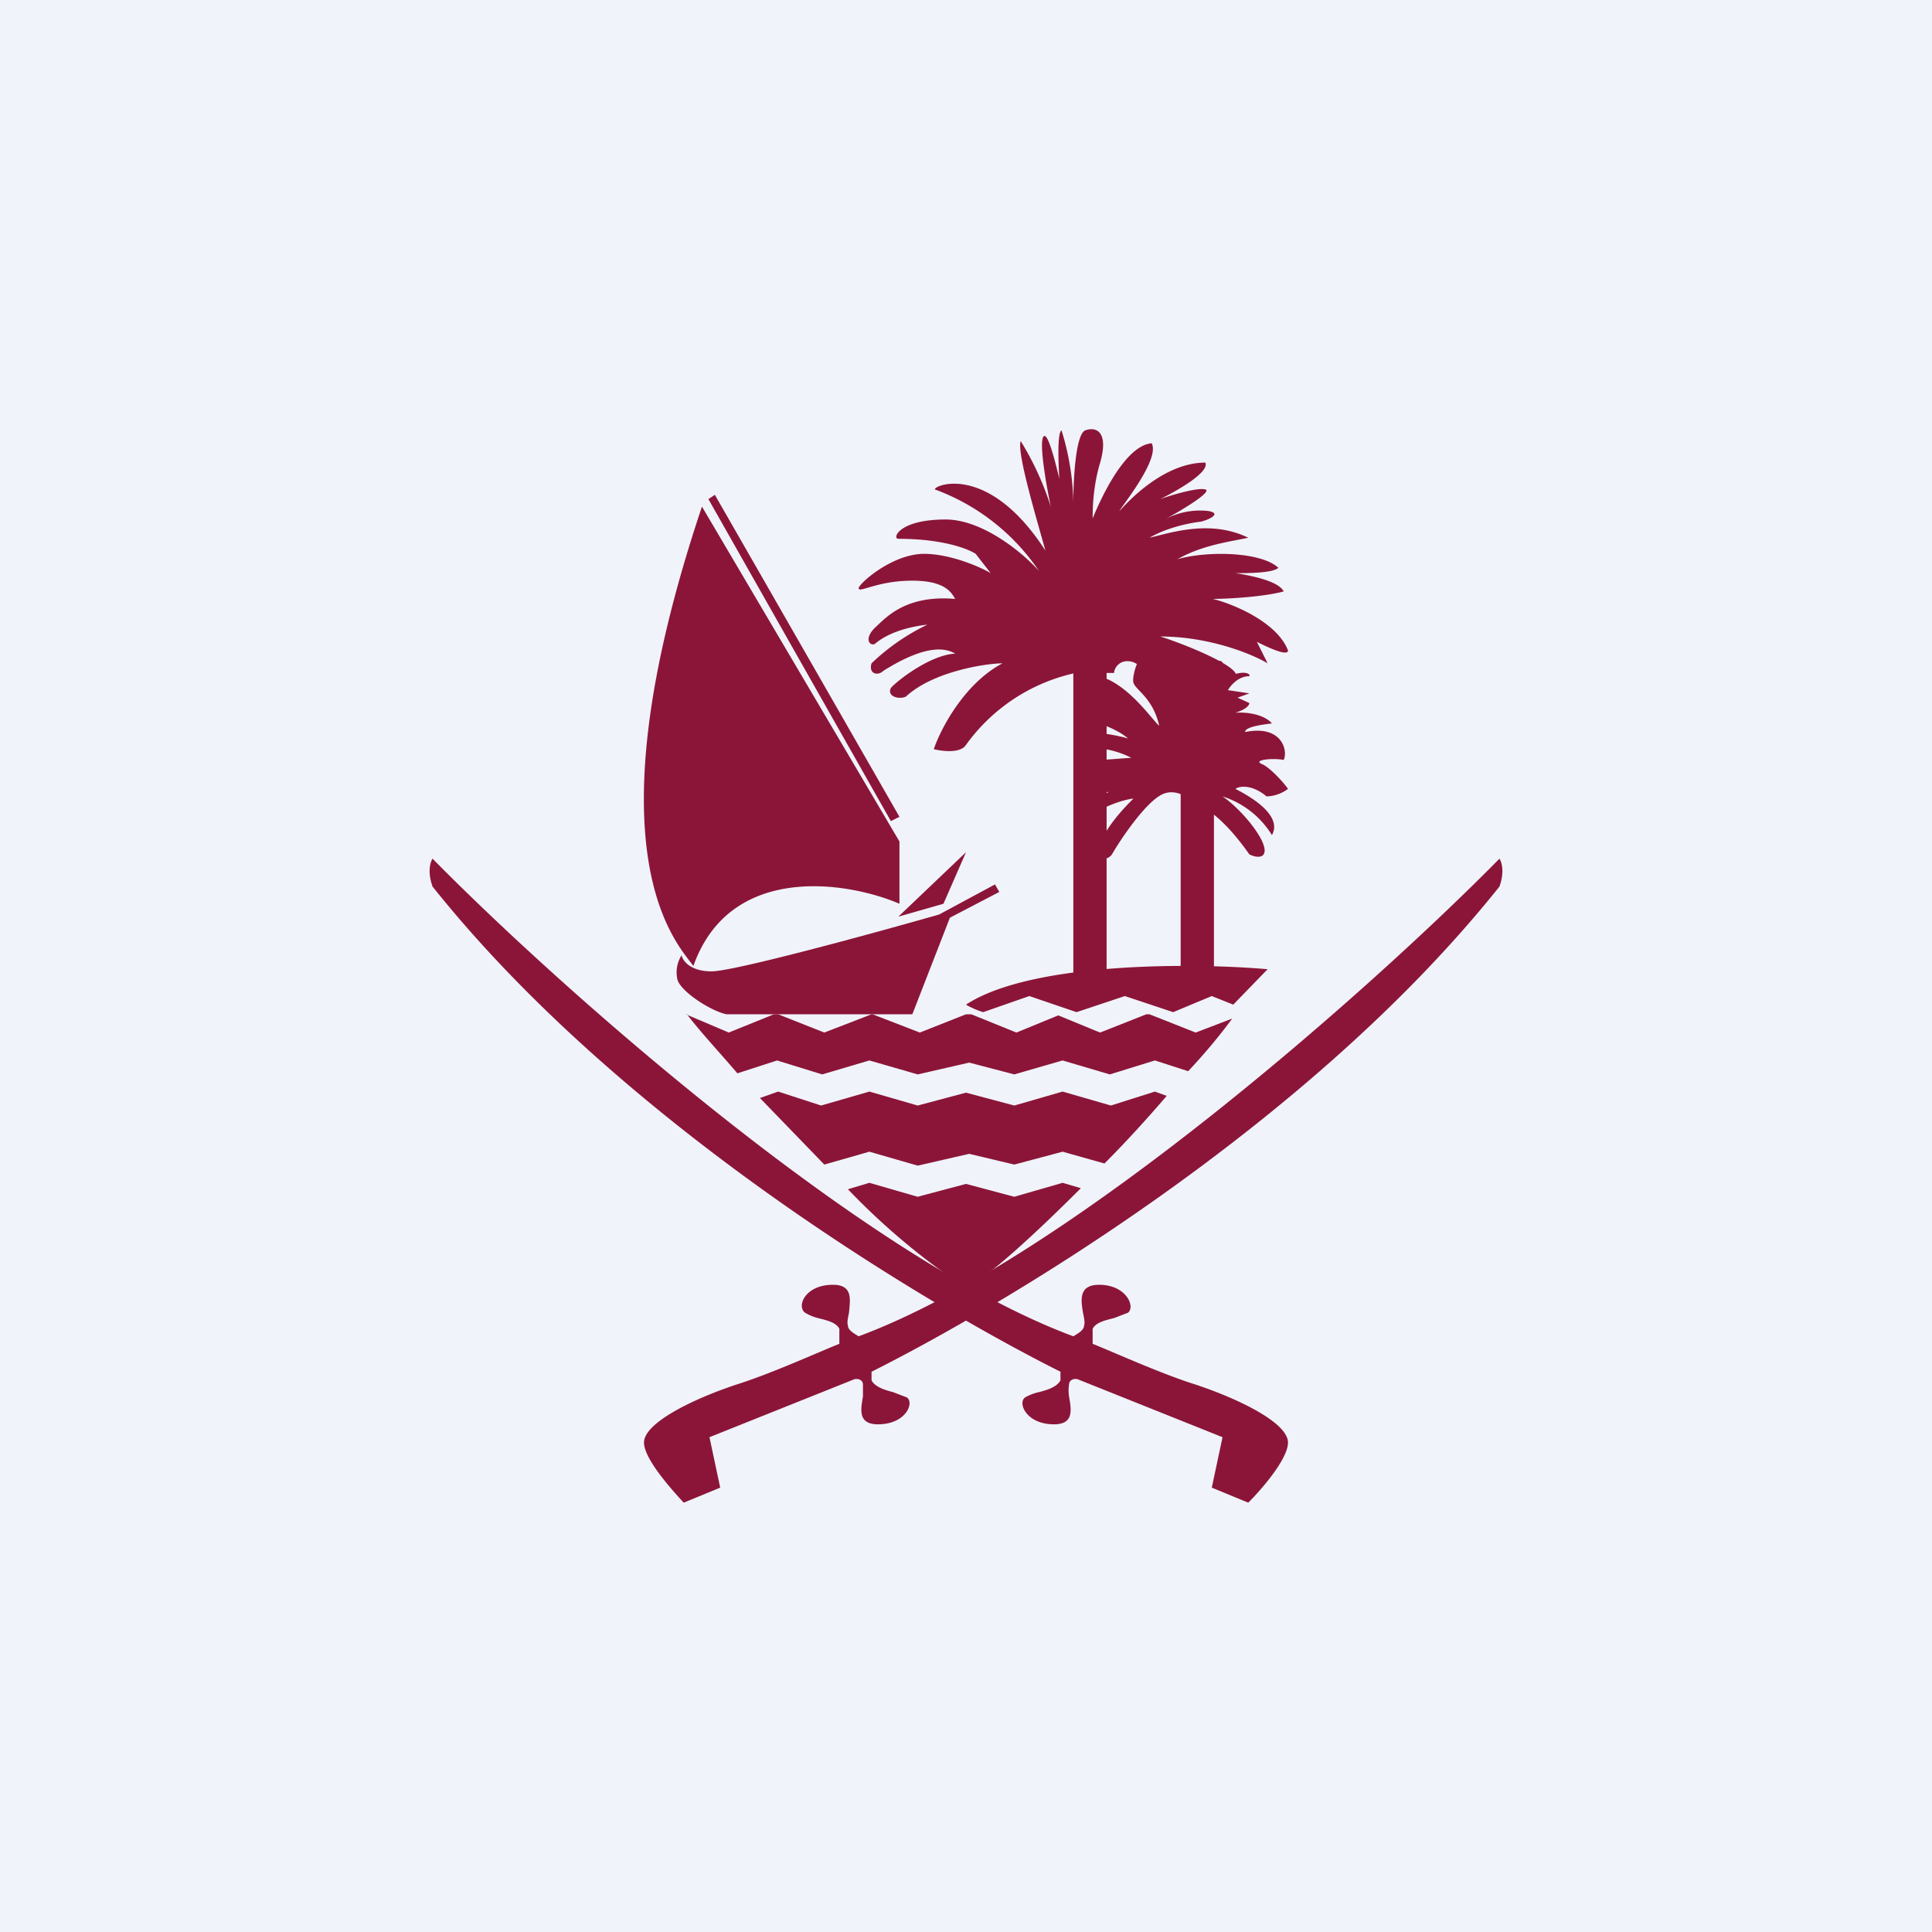
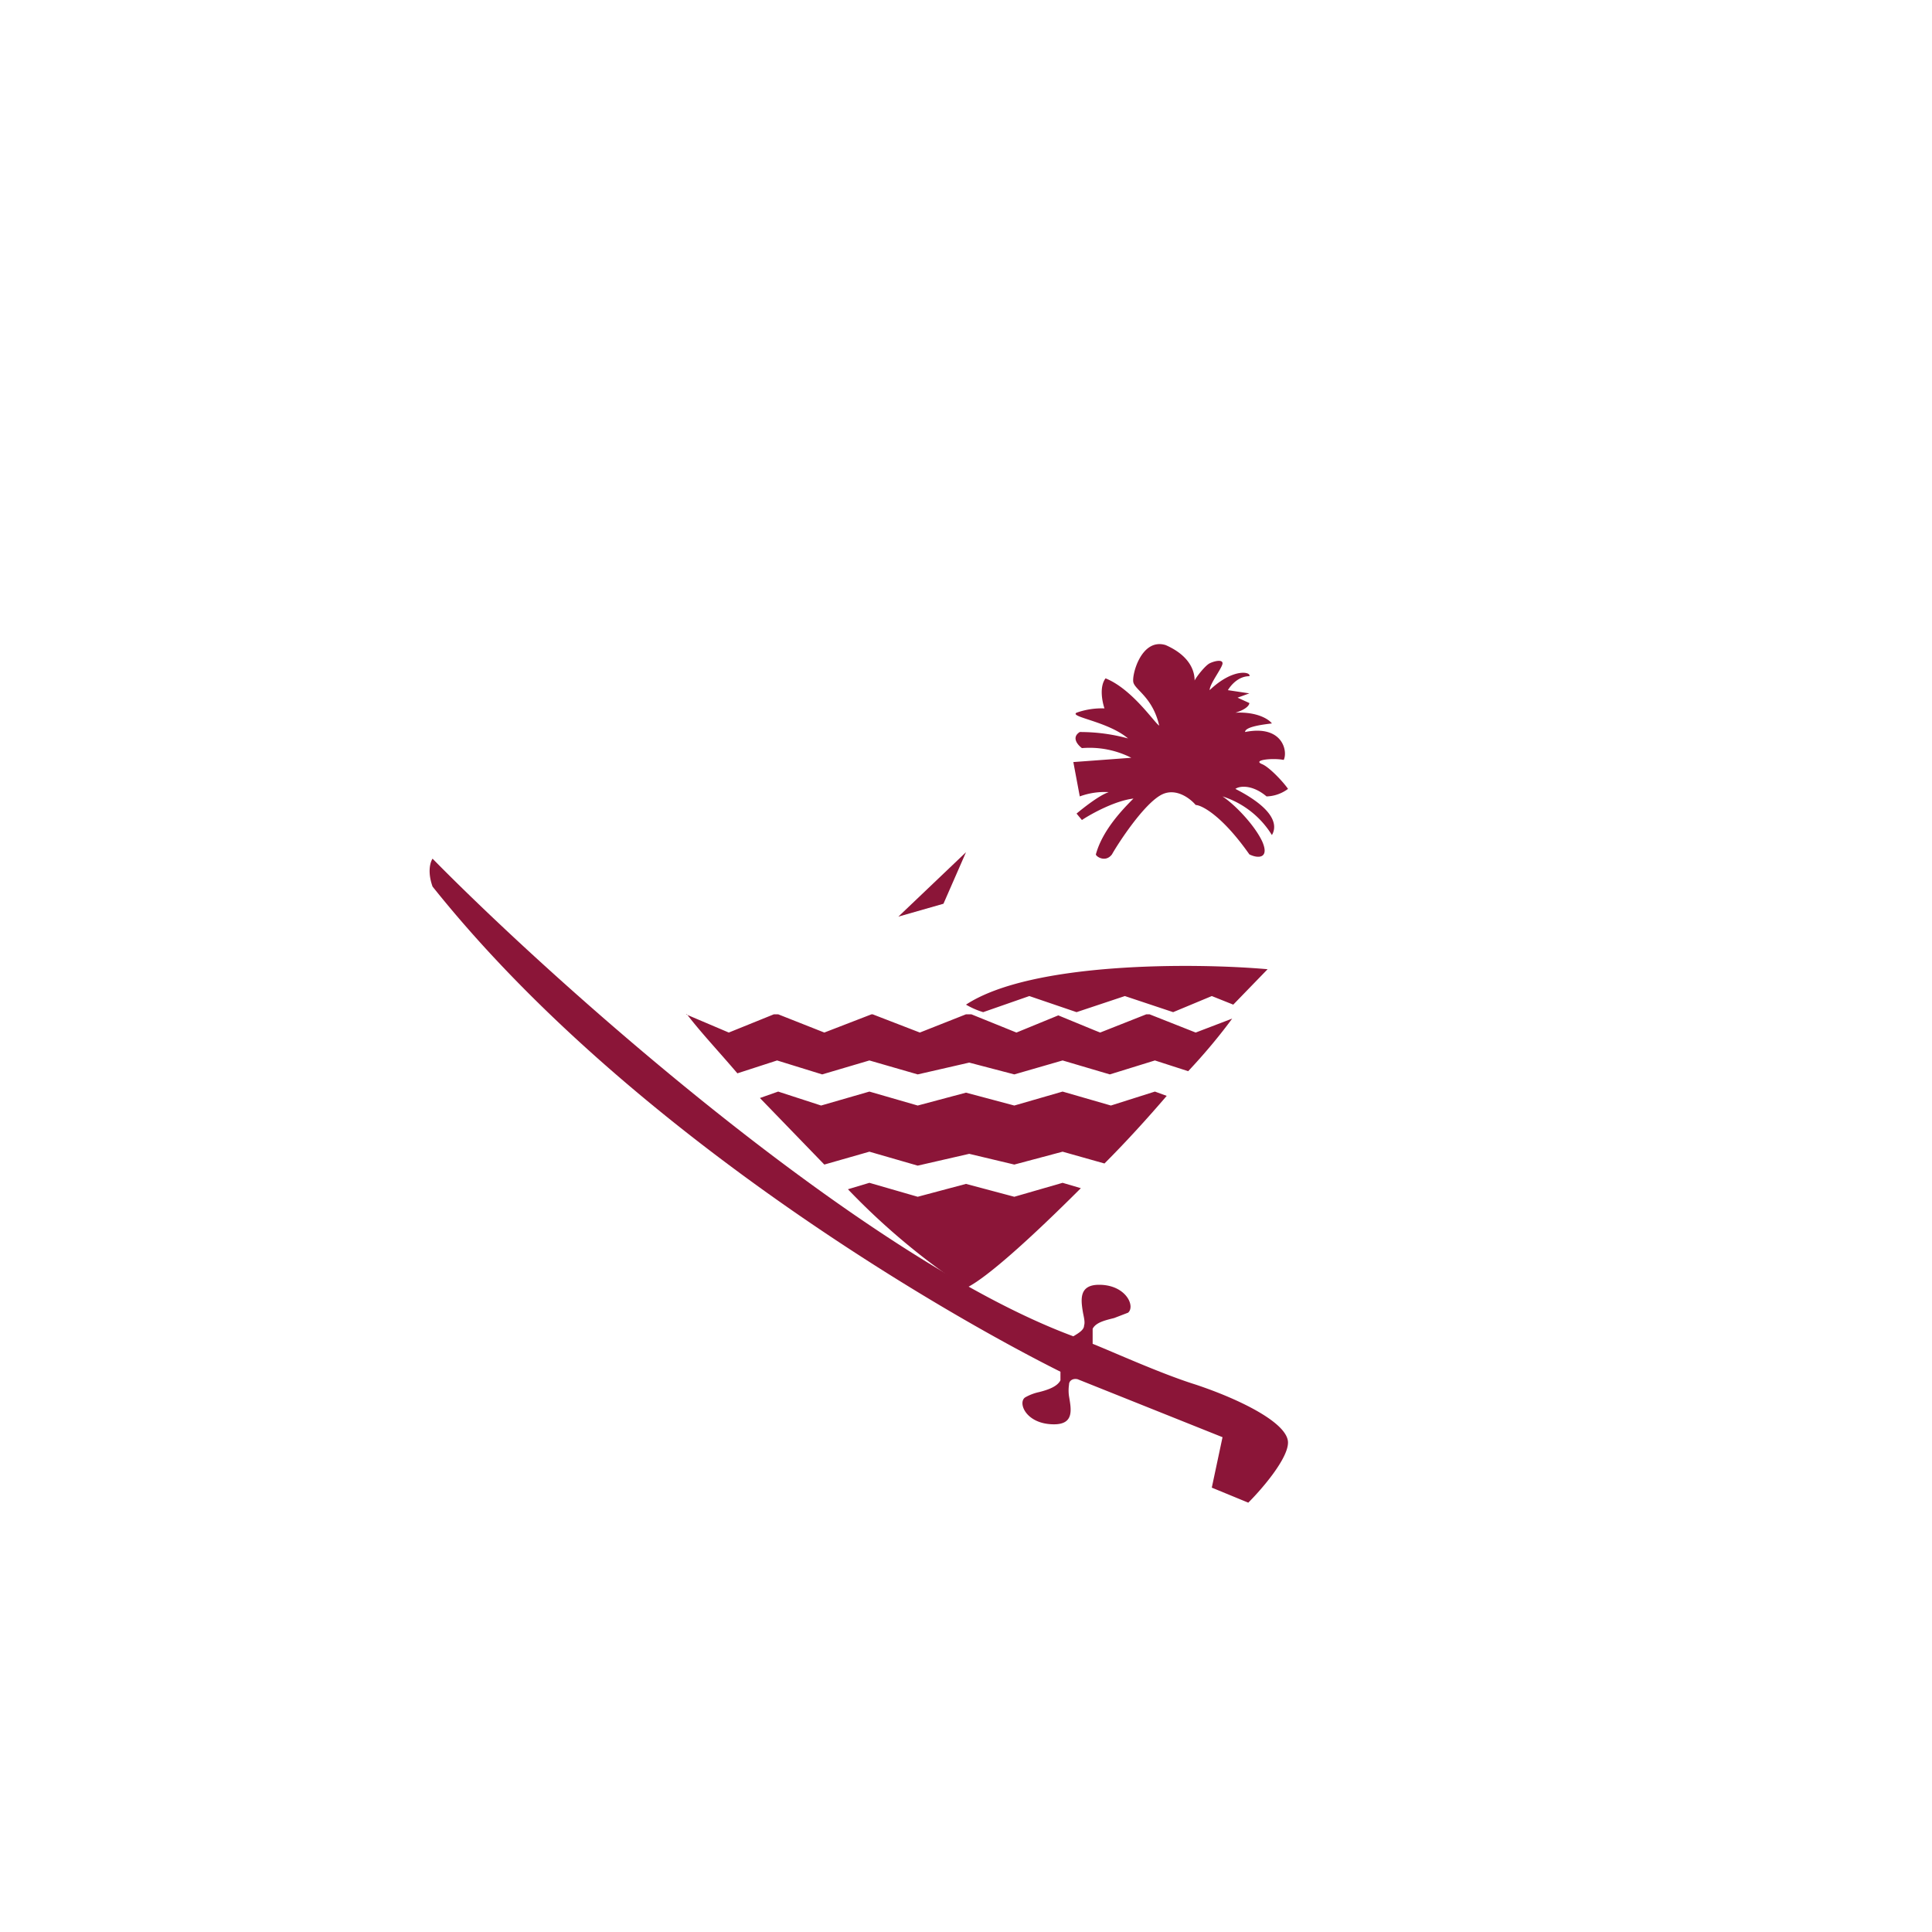
<svg xmlns="http://www.w3.org/2000/svg" width="18" height="18" viewBox="0 0 18 18">
-   <path fill="#F0F3FA" d="M0 0h18v18H0z" />
  <path d="M11.64 7.96c-.26-.37-.45-.46-.5-.46-.05-.06-.18-.16-.31-.1-.17.08-.42.47-.47.56-.06.08-.15.02-.15 0 .06-.22.24-.41.35-.52-.17.02-.39.14-.48.2l-.05-.06c.06-.05.21-.17.3-.2a.67.67 0 0 0-.27.04L10 7.1l.54-.04a.86.86 0 0 0-.46-.09c-.04-.03-.1-.1-.02-.15.19 0 .34.03.45.06-.19-.16-.55-.2-.48-.24a.7.7 0 0 1 .26-.04c-.02-.06-.05-.2.01-.28.25.1.46.42.5.44-.06-.26-.22-.33-.24-.4-.02-.06.07-.42.3-.35.25.11.27.27.27.33.02-.04.1-.14.14-.16.04-.02.12-.04.12 0s-.12.19-.12.25c.22-.21.39-.17.37-.13-.1 0-.17.08-.2.13l.2.03-.11.04.11.05c0 .02-.03.06-.13.09.2-.01.31.06.34.1-.08.01-.25.03-.25.08.35-.07.4.18.36.26-.1-.02-.3 0-.2.04.07.03.2.17.24.23a.35.35 0 0 1-.2.07c-.13-.11-.25-.1-.29-.07.43.22.37.38.34.43a.84.84 0 0 0-.46-.36c.12.08.3.27.37.42.07.16-.04.16-.12.12ZM6.4 9.45c.13.17.3.35.47.55l.37-.12.42.13.44-.13.45.13.48-.11.42.11.45-.13.44.13.42-.13.31.1c.16-.17.3-.34.41-.49l-.34.13-.43-.17h-.03l-.43.17-.05-.02-.34-.14-.39.16-.42-.17H9l-.43.17-.44-.17h-.01l-.44.17-.43-.17h-.04l-.42.17-.4-.17Zm.68.78.6.62.42-.12.45.13.48-.11.42.1.45-.12.39.11c.2-.2.4-.42.58-.63l-.11-.04-.41.13-.45-.13-.45.13-.45-.12-.45.12-.45-.13-.45.13-.4-.13-.17.06ZM9 12a6.43 6.43 0 0 1-1.1-.92l.2-.06.45.13.45-.12.45.12.45-.13.17.05c-.46.46-.88.84-1.07.93ZM11.81 9.03l-.32.33-.2-.08-.36.15-.45-.15-.45.15-.44-.15-.43.15A.74.74 0 0 1 9 9.36c.61-.4 2.13-.39 2.81-.33ZM9 7.94l-.63.6.42-.12.21-.48Z" fill="#8B1538" />
  <path d="M9.88 12.78v.08c-.03.06-.12.09-.2.11a.45.45 0 0 0-.13.05c-.07.05.01.25.27.25.19 0 .16-.14.14-.26a.37.37 0 0 1 0-.11c0-.04.04-.06.08-.05l1.35.54-.1.47.34.14c.13-.13.37-.41.37-.56 0-.18-.44-.4-.86-.54-.32-.1-.76-.3-.96-.38v-.14c.03-.06.12-.08.2-.1l.13-.05c.07-.06-.02-.26-.27-.26-.19 0-.17.14-.15.26.01.05.02.09.01.12 0 .04-.05.07-.1.1C8.03 11.72 5.15 9.14 4.03 8c-.02.03-.05.12 0 .26 1.82 2.28 4.75 3.97 5.85 4.52Z" fill="#8B1538" />
-   <path d="M8.12 12.78v.08c.03.06.12.09.2.11l.13.05c.07.05-.01.25-.27.25-.19 0-.16-.14-.14-.26v-.11c0-.04-.04-.06-.08-.05l-1.35.54.1.47-.34.14c-.12-.13-.37-.41-.37-.56 0-.18.44-.4.86-.54.32-.1.76-.3.96-.38v-.14c-.03-.06-.12-.08-.2-.1a.45.45 0 0 1-.12-.05c-.08-.06 0-.26.26-.26.19 0 .16.14.15.26-.01.05-.02.09-.01.12 0 .04.05.07.1.1 1.97-.73 4.85-3.31 5.97-4.45.02.03.05.12 0 .26-1.82 2.28-4.75 3.97-5.85 4.52ZM8.3 7.65l-1.7-3 .06-.04 1.72 3-.08.04ZM8.38 7.84 6.54 4.72C5.45 7.97 6.32 8.8 6.46 9c.34-.96 1.43-.79 1.92-.58v-.58Z" fill="#8B1538" />
-   <path d="m8.75 8.52.52-.28.04.07-.46.24-.35.9H6.77c-.15-.03-.44-.22-.46-.33a.3.3 0 0 1 .04-.22c.01.05.08.15.28.15s1.42-.33 2.12-.53ZM10 5.52h.31v3.63H10V5.52ZM11 7h.31v2.12H11V7Z" fill="#8B1538" />
-   <path d="M9 6.94a1.7 1.7 0 0 1 1.02-.67h.36c0-.05.06-.14.18-.1.16.07.32.34.4.36.1.03.61-.15.55-.26-.06-.1-.48-.27-.7-.34.45 0 .85.16 1 .25l-.1-.2c.1.05.29.14.29.08-.1-.26-.5-.43-.7-.48.14 0 .48-.02.66-.07-.05-.1-.32-.15-.45-.17.11 0 .35 0 .4-.05-.16-.15-.66-.16-.94-.08.23-.13.47-.16.66-.2-.35-.17-.71-.05-.92 0 .17-.1.39-.14.48-.15.08-.02.2-.08.06-.1a.7.7 0 0 0-.4.08c.15-.08.45-.26.38-.28-.07-.02-.31.05-.42.09.16-.08.46-.25.42-.34-.44 0-.81.47-.8.45.01-.03.38-.48.3-.63-.24.02-.46.48-.55.7 0-.07 0-.29.07-.52.08-.28-.03-.34-.14-.3-.09.04-.11.47-.11.67a2.4 2.4 0 0 0-.11-.67c-.04.02-.03.3-.02.45-.04-.16-.11-.45-.15-.39-.04.07.03.46.07.65a2.74 2.74 0 0 0-.28-.61c-.04.1.15.73.23 1.02-.53-.82-1.04-.61-1.03-.57a2 2 0 0 1 .97.76c-.14-.16-.52-.48-.87-.48-.44 0-.5.18-.44.18.43 0 .66.1.72.14l.14.18c-.1-.06-.38-.18-.62-.18-.3 0-.61.28-.61.32 0 .05.17-.07.5-.07.33 0 .37.13.4.17-.47-.04-.65.18-.75.27-.1.1-.05.17 0 .15.15-.13.39-.17.49-.18a2 2 0 0 0-.52.36c-.03.1.06.12.11.07.43-.27.6-.2.67-.16-.23.01-.54.25-.6.32-.04.08.08.11.14.08.26-.24.76-.31.9-.31-.36.19-.58.62-.64.8.08.02.25.04.3-.04Z" fill="#8B1538" />
</svg>